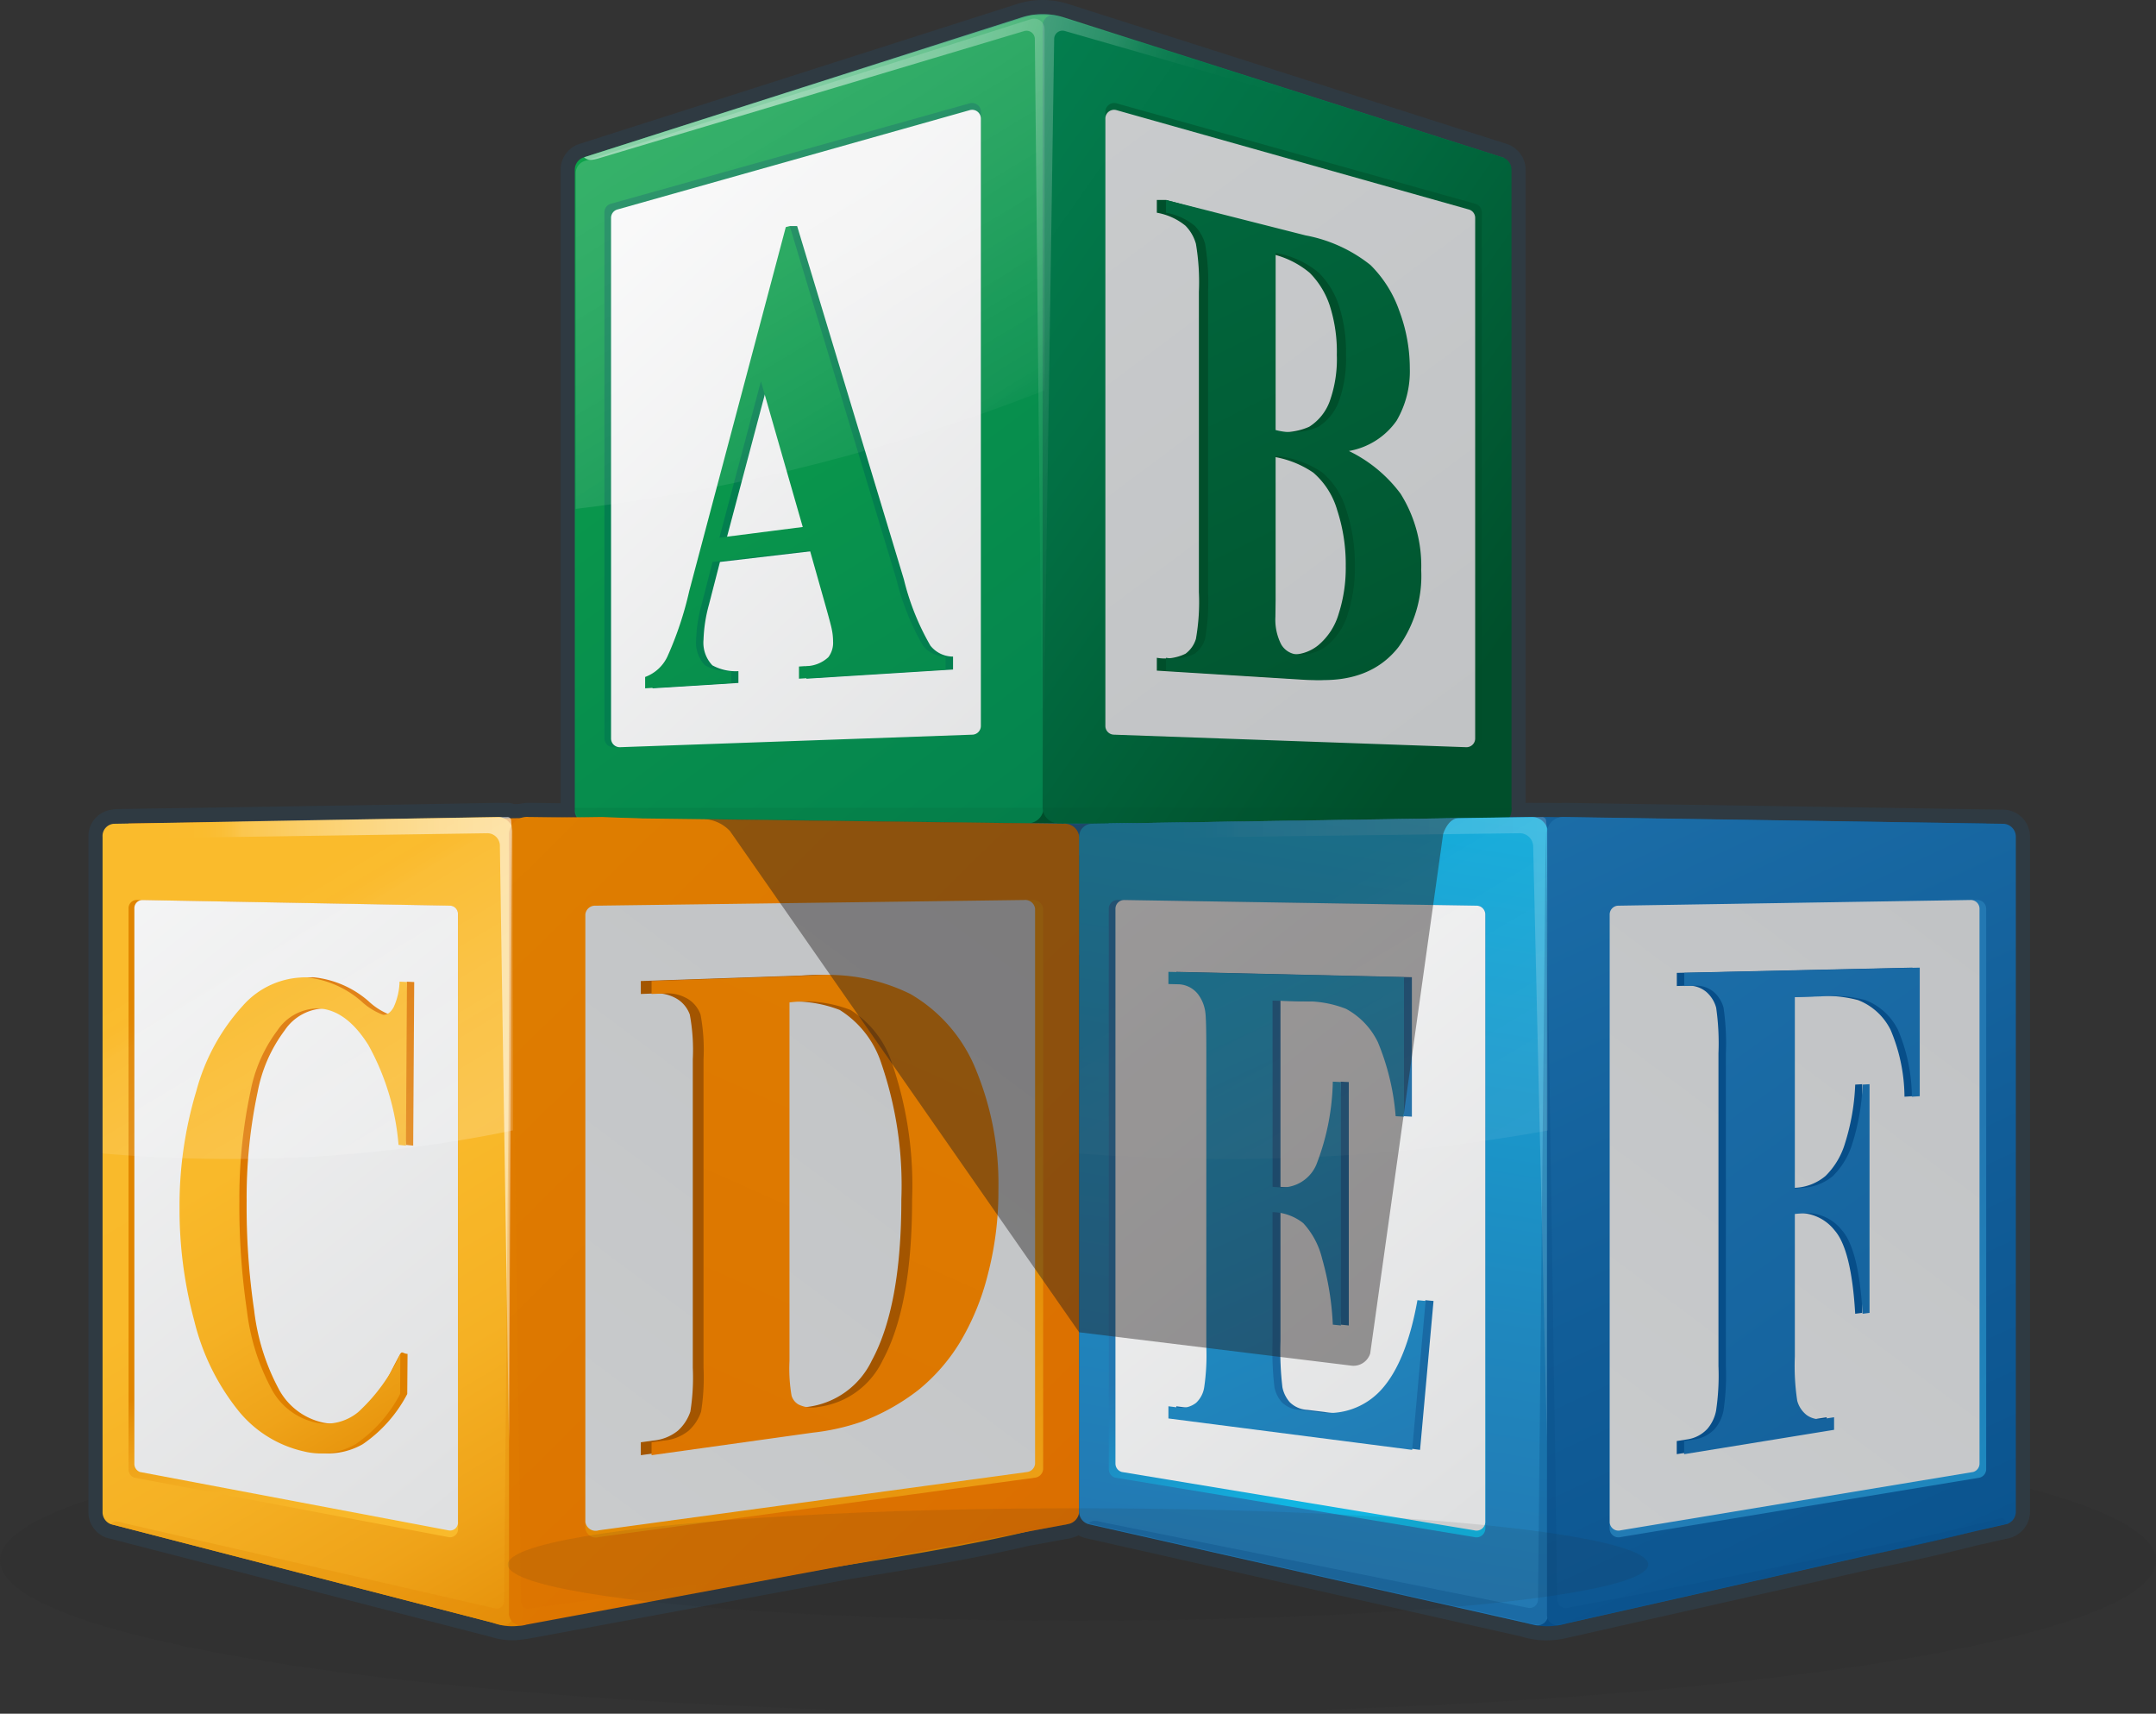
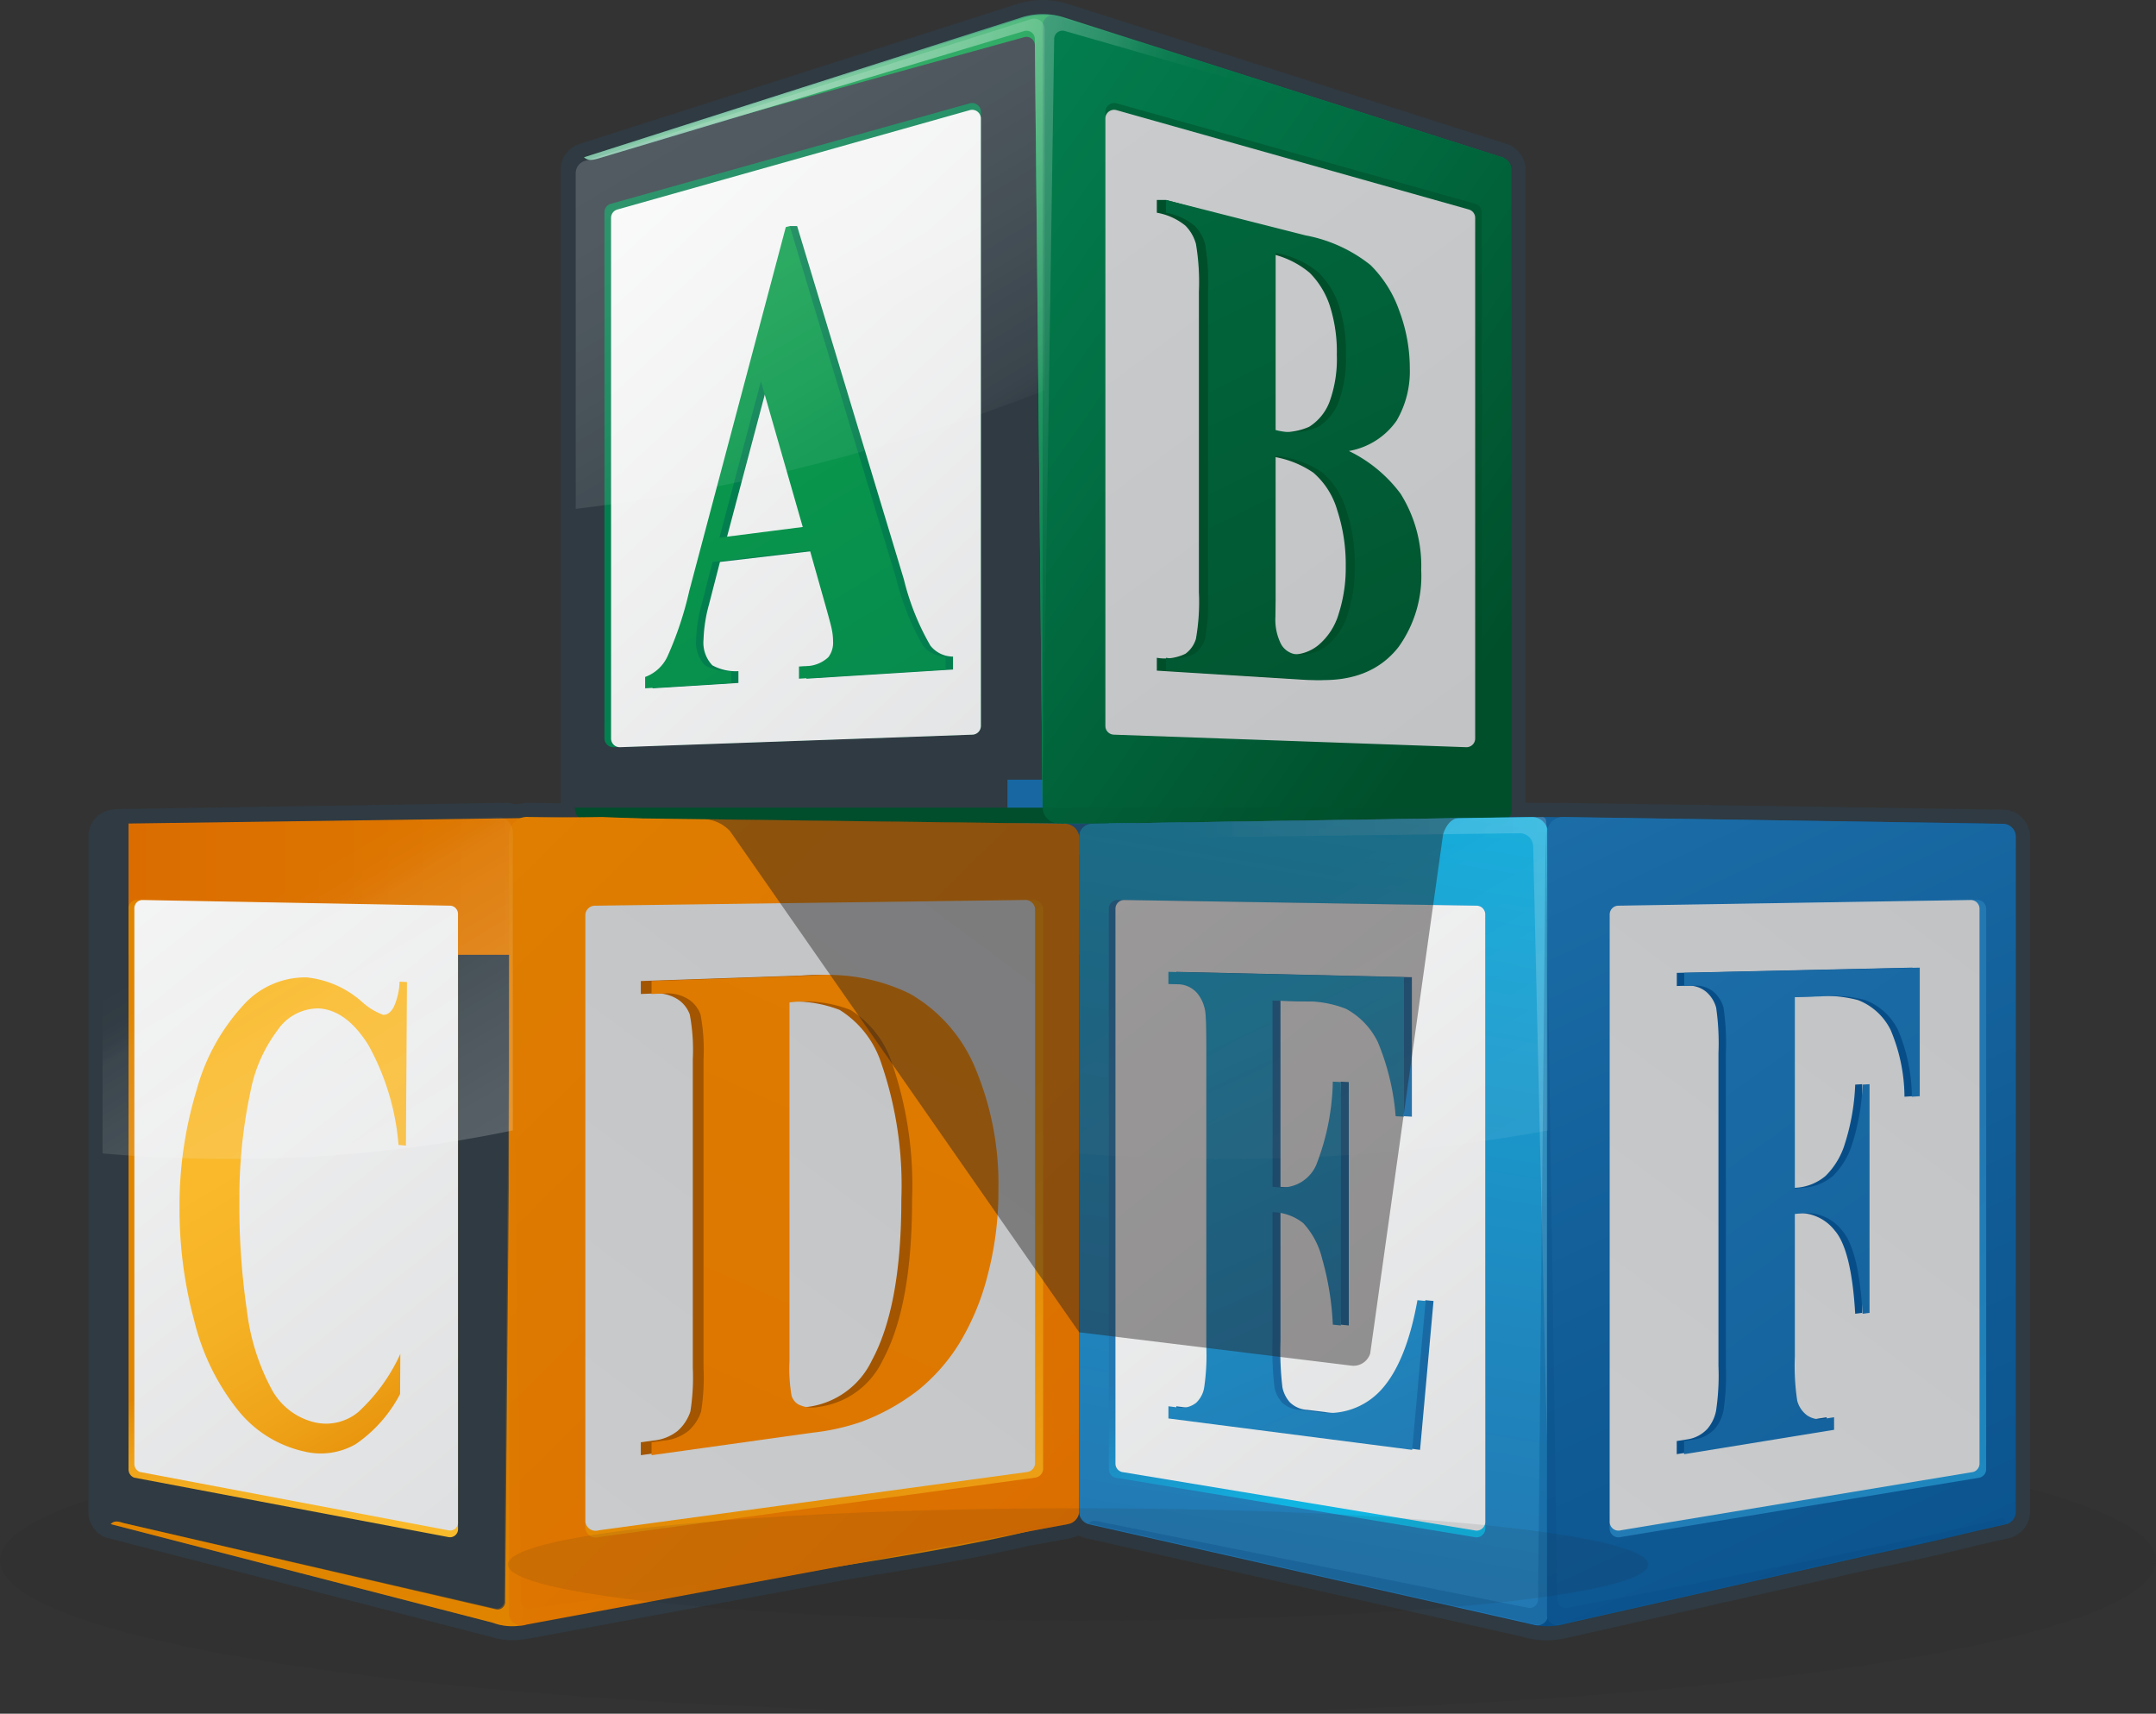
<svg xmlns="http://www.w3.org/2000/svg" xmlns:xlink="http://www.w3.org/1999/xlink" viewBox="0 0 151.941 120.742">
  <rect x="0" y="0" width="151.941" height="120.742" fill="#333333" stroke="none" />
  <defs>
    <style>.ae59ee13-8ad9-4d01-85bc-78f4c55c1575,.b5415359-9315-4f58-9c3f-5ae664b83f51{fill:#231f20;}.ae59ee13-8ad9-4d01-85bc-78f4c55c1575,.aff0e822-079c-4a1f-92c0-54b588c91413{opacity:0.1;}.ace2371e-6f47-437d-8ebf-65707de0d64a{fill:#2f3a42;}.f325ec03-452b-4a59-8950-0f9e725634c7{fill:#1867a2;}.aa511aa4-14cc-4d7f-b77a-e1fea2af2ad3,.aff0e822-079c-4a1f-92c0-54b588c91413,.eb167fe4-8424-4eea-b6f7-ffbce315a696{fill:#004f2b;}.b4311a1b-0fb3-4cde-bcd0-a49ca7a97baa{fill:url(#feb4bcd0-8b82-4a71-801b-cc270496bd6b);}.e483363d-297a-48aa-9cd7-98f967dd4a6e{fill:url(#fced29dd-5eae-4c9d-867f-ccde4462a26e);}.b5808c0a-e35b-43f6-ac36-74a5b5f4f0da{fill:url(#f189e72c-5933-4bad-8191-90ca0fdbdb60);}.e8a9b044-02a2-4eae-b54a-ba6546c6920f{fill:url(#b6577ec0-4654-4c4b-9144-c13f660565d8);}.f539ff51-5108-4184-84d1-80d7a0b68a59{fill:url(#adda34d4-f540-46b0-a130-8145ce08fd5a);}.bf8eee41-89bc-4d28-bb1c-0f5b162ed51d{fill:url(#b8a57aa5-64d7-459a-a1b5-48e4d8619721);}.a749ba27-2091-41de-b411-7d49145a47db{fill:url(#beca0d55-5b94-499b-99a6-f97b01a50c46);}.a4502fae-8186-4166-a047-e3752ebe53ad{fill:url(#a2eb107d-fb88-4267-8cbe-32f22cf3ac2c);}.aa511aa4-14cc-4d7f-b77a-e1fea2af2ad3{opacity:0.5;}.b2cafb36-fc14-4033-96d5-ada4ddc7e41b{fill:url(#b852cca7-0e40-4450-af89-23f0c7157472);}.eeedcb97-d211-47ea-8da2-59c856438529{opacity:0.51;fill:url(#af6265e7-a8f6-4f97-ab79-5df3e70601d8);}.ebd838cd-6fef-481f-adde-f5e0ee7855c5{opacity:0.17;fill:url(#e1f4335d-04ad-4c04-a947-97a042b863b2);}.ba72f4d4-1057-444a-8935-dd757ff33aad{fill:url(#a3890488-8d8c-4ff4-8d23-e07b99dd0e3c);}.aa9dfbf1-71b3-4f69-9575-60bb3fdb6968{fill:url(#bb819d99-6dc1-4fe9-95a1-f93c6c8e42fc);}.e30dd21f-6196-4b05-bd86-0d1af9dbe1ed{fill:url(#bad3ddc7-f14d-4942-a489-4c024ef0c1ea);}.bc500b97-668a-4a97-a077-b99958834ea2{fill:url(#b7e94461-4815-451c-8f85-85442a9ac429);}.e6238329-331b-40f8-b6ca-8d89853749cf{fill:url(#ba8720a1-4feb-4346-9bbb-98dd34509b95);}.a7ebe884-79af-4ea6-95f3-4444131eff1b{fill:url(#b094c0ec-d4b2-494f-afa9-e9562d75029b);}.b4c17c87-b68e-47e7-926f-5089bbd0e156{fill:url(#ebb791f7-f890-4819-8745-9298e948562a);}.a5d34b75-50d5-47ad-9363-58ed839048d7{fill:url(#aee45b5a-3f76-4e8e-8ffc-006b0b22f7ee);}.aceb8bea-103e-4953-97f1-05c02138c35f{fill:url(#a434aa9e-d0a9-4414-8c63-d5b3199e16dd);}.e89d1ca2-dddc-47fd-9100-8a60504f6dcd{opacity:0.57;fill:url(#be05ebd6-782f-4675-b9d1-5c0d1f42dacf);}.a2079806-7b7c-4b73-a87b-5ad4978329bd{opacity:0.26;fill:url(#b19c0b57-7f53-4caf-b810-5a575619d393);}.fb61be16-5feb-4d1e-854a-6e593c94aa4f{fill:url(#f08cdc2d-061e-42bd-868c-e76fcc623f38);}.afc88b1e-a578-4f28-b9ec-cc0d558bd09e{fill:url(#a7226ed0-1701-479b-a5c7-28f90b16f0d9);}.ae4aef81-d285-450e-b789-01a4d68c3fad{fill:#a35500;}.e0240122-102b-4e03-9794-ce3238cac822{fill:url(#fbe0a8c9-0254-4bbd-82dc-854da437b7f5);}.aa458500-622b-4f5c-b054-d714c8943788{opacity:0.2;fill:url(#e5fd2fef-af0b-4bf8-8a1d-c2925f29d2f3);}.b919f216-3560-4d80-a41d-54d2247e36dd{fill:url(#ef3096e5-c3c8-4b53-98de-a52430825889);}.b090ed3c-1895-4fba-a7cb-c9ffad7f54a0,.ff0dedf6-4688-41d9-8041-82773a02e222{fill:#074e89;}.bf3e7816-9da0-400e-a027-dad911f03477{fill:url(#a64bb48d-cdf8-4dfa-8e6c-39a1b04d87af);}.ffd553b2-c298-40f3-b83d-0a253015b661{fill:url(#a282e234-2288-45e7-9862-0acbdaf20e19);}.fe2c665c-37d8-453d-8903-08eed9dda9c9{fill:url(#a9084de8-5482-40d8-8ea0-94cd55943f33);}.b0a80dfd-f95b-4c5d-a22a-5a45b4f37786{fill:url(#af3042ee-c0a7-46dd-a70d-8b492950629f);}.aec42e40-f432-4014-a08d-4058b6a2b2b2{fill:url(#aa8aaced-2649-4f7b-828c-e588bd26a29a);}.eac04693-5aa7-4c53-9a24-e60ce831e29d{fill:url(#af472851-1db0-4068-96e6-6191d9759086);}.bc5a89a9-ef5b-43f1-b72f-a9dd065fab31{fill:#196aa4;}.b4c57c54-86ab-449e-a077-3579383546a2{fill:url(#e9145c52-235c-43ba-8bea-3c06eae571cf);}.b4556cf1-fc01-44c1-bab2-045b5b5b228b{opacity:0.18;fill:url(#fa9c27f3-f6db-46a5-ac25-68fe26b141c6);}.b090ed3c-1895-4fba-a7cb-c9ffad7f54a0{opacity:0.29;}.e6b26b6f-2f64-4430-a820-a15613d72d0e{opacity:0.07;fill:url(#f9746d42-f89b-494c-9732-17e7aba1551c);}.b94af04f-3321-47db-9f6c-62d7cecd743a{fill:url(#ae4b03d1-ca6d-448e-a42f-bb2b02296224);}.b5415359-9315-4f58-9c3f-5ae664b83f51{opacity:0.43;}</style>
    <linearGradient id="feb4bcd0-8b82-4a71-801b-cc270496bd6b" x1="73.559" y1="73.84" x2="73.559" y2="1.468" gradientUnits="userSpaceOnUse">
      <stop offset="0" stop-color="#0da34a" />
      <stop offset="0.52" stop-color="#078e4d" />
      <stop offset="1" stop-color="#037f4f" />
    </linearGradient>
    <linearGradient id="fced29dd-5eae-4c9d-867f-ccde4462a26e" x1="73.935" y1="-3.309" x2="73.935" y2="45.883" xlink:href="#feb4bcd0-8b82-4a71-801b-cc270496bd6b" />
    <linearGradient id="f189e72c-5933-4bad-8191-90ca0fdbdb60" x1="41.221" y1="8.451" x2="82.723" y2="63.651" xlink:href="#feb4bcd0-8b82-4a71-801b-cc270496bd6b" />
    <linearGradient id="b6577ec0-4654-4c4b-9144-c13f660565d8" x1="86.619" y1="73.313" x2="60.948" y2="37.121" xlink:href="#feb4bcd0-8b82-4a71-801b-cc270496bd6b" />
    <linearGradient id="adda34d4-f540-46b0-a130-8145ce08fd5a" x1="33.005" y1="5.308" x2="109.258" y2="87.469" gradientUnits="userSpaceOnUse">
      <stop offset="0" stop-color="#fff" />
      <stop offset="0.616" stop-color="#dfe0e1" />
      <stop offset="1" stop-color="#d0d2d3" />
    </linearGradient>
    <linearGradient id="b8a57aa5-64d7-459a-a1b5-48e4d8619721" x1="40.543" y1="15.135" x2="76.756" y2="73.819" gradientUnits="userSpaceOnUse">
      <stop offset="0" stop-color="#037f4f" />
      <stop offset="1" stop-color="#037f4f" />
    </linearGradient>
    <linearGradient id="beca0d55-5b94-499b-99a6-f97b01a50c46" x1="40.148" y1="15.338" x2="76.151" y2="73.682" xlink:href="#feb4bcd0-8b82-4a71-801b-cc270496bd6b" />
    <linearGradient id="a2eb107d-fb88-4267-8cbe-32f22cf3ac2c" x1="105.819" y1="45.601" x2="62.892" y2="15.413" gradientUnits="userSpaceOnUse">
      <stop offset="0" stop-color="#004f2b" />
      <stop offset="0.622" stop-color="#027044" />
      <stop offset="1" stop-color="#037f4f" />
    </linearGradient>
    <linearGradient id="b852cca7-0e40-4450-af89-23f0c7157472" x1="122.966" y1="76.218" x2="47.497" y2="-25.007" gradientUnits="userSpaceOnUse">
      <stop offset="0" stop-color="#bbbdbf" />
      <stop offset="0.249" stop-color="#c1c3c5" />
      <stop offset="1" stop-color="#d0d2d3" />
    </linearGradient>
    <linearGradient id="af6265e7-a8f6-4f97-ab79-5df3e70601d8" x1="92.766" y1="33.833" x2="49.562" y2="22.847" gradientUnits="userSpaceOnUse">
      <stop offset="0.108" stop-color="#fff" stop-opacity="0" />
      <stop offset="0.284" stop-color="#fff" stop-opacity="0.007" />
      <stop offset="0.348" stop-color="#fff" stop-opacity="0.034" />
      <stop offset="0.395" stop-color="#fff" stop-opacity="0.081" />
      <stop offset="0.432" stop-color="#fff" stop-opacity="0.147" />
      <stop offset="0.464" stop-color="#fff" stop-opacity="0.233" />
      <stop offset="0.477" stop-color="#fff" stop-opacity="0.279" />
      <stop offset="0.509" stop-color="#fff" stop-opacity="0.342" />
      <stop offset="0.637" stop-color="#fff" stop-opacity="0.575" />
      <stop offset="0.754" stop-color="#fff" stop-opacity="0.758" />
      <stop offset="0.858" stop-color="#fff" stop-opacity="0.89" />
      <stop offset="0.943" stop-color="#fff" stop-opacity="0.971" />
      <stop offset="1" stop-color="#fff" />
    </linearGradient>
    <linearGradient id="e1f4335d-04ad-4c04-a947-97a042b863b2" x1="72.291" y1="44.137" x2="49.766" y2="6.657" gradientUnits="userSpaceOnUse">
      <stop offset="0.108" stop-color="#fff" stop-opacity="0" />
      <stop offset="0.219" stop-color="#fff" stop-opacity="0.007" />
      <stop offset="0.259" stop-color="#fff" stop-opacity="0.034" />
      <stop offset="0.288" stop-color="#fff" stop-opacity="0.081" />
      <stop offset="0.312" stop-color="#fff" stop-opacity="0.147" />
      <stop offset="0.332" stop-color="#fff" stop-opacity="0.233" />
      <stop offset="0.34" stop-color="#fff" stop-opacity="0.279" />
      <stop offset="0.381" stop-color="#fff" stop-opacity="0.342" />
      <stop offset="0.542" stop-color="#fff" stop-opacity="0.575" />
      <stop offset="0.69" stop-color="#fff" stop-opacity="0.758" />
      <stop offset="0.821" stop-color="#fff" stop-opacity="0.89" />
      <stop offset="0.928" stop-color="#fff" stop-opacity="0.971" />
      <stop offset="1" stop-color="#fff" />
    </linearGradient>
    <linearGradient id="a3890488-8d8c-4ff4-8d23-e07b99dd0e3c" x1="103.288" y1="60.725" x2="52.883" y2="-41.746" xlink:href="#a2eb107d-fb88-4267-8cbe-32f22cf3ac2c" />
    <linearGradient id="bb819d99-6dc1-4fe9-95a1-f93c6c8e42fc" x1="9.059" y1="62.416" x2="76.053" y2="62.416" gradientUnits="userSpaceOnUse">
      <stop offset="0" stop-color="#db6d00" />
      <stop offset="0.328" stop-color="#dd7600" />
      <stop offset="1" stop-color="#e08500" />
    </linearGradient>
    <linearGradient id="bad3ddc7-f14d-4942-a489-4c024ef0c1ea" x1="41.479" y1="346.481" x2="41.479" y2="274.109" gradientTransform="matrix(1, 0, 0, -1, 0, 388.215)" xlink:href="#bb819d99-6dc1-4fe9-95a1-f93c6c8e42fc" />
    <linearGradient id="b7e94461-4815-451c-8f85-85442a9ac429" x1="10.405" y1="63.627" x2="41.935" y2="116.562" gradientUnits="userSpaceOnUse">
      <stop offset="0" stop-color="#fabb2c" />
      <stop offset="0.402" stop-color="#f9b92a" />
      <stop offset="0.618" stop-color="#f5b124" />
      <stop offset="0.789" stop-color="#efa319" />
      <stop offset="0.936" stop-color="#e59009" />
      <stop offset="1" stop-color="#e08500" />
    </linearGradient>
    <linearGradient id="ba8720a1-4feb-4346-9bbb-98dd34509b95" x1="29.131" y1="114.915" x2="23.61" y2="94.735" xlink:href="#b7e94461-4815-451c-8f85-85442a9ac429" />
    <linearGradient id="b094c0ec-d4b2-494f-afa9-e9562d75029b" x1="-9.439" y1="46.062" x2="64.834" y2="138.463" xlink:href="#adda34d4-f540-46b0-a130-8145ce08fd5a" />
    <linearGradient id="ebb791f7-f890-4819-8745-9298e948562a" x1="79.151" y1="109.864" x2="11.43" y2="41.141" xlink:href="#bb819d99-6dc1-4fe9-95a1-f93c6c8e42fc" />
    <linearGradient id="aee45b5a-3f76-4e8e-8ffc-006b0b22f7ee" x1="81.423" y1="112.107" x2="47.966" y2="75.582" gradientUnits="userSpaceOnUse">
      <stop offset="0" stop-color="#fabb2c" />
      <stop offset="0.038" stop-color="#f7b528" />
      <stop offset="0.22" stop-color="#eda016" />
      <stop offset="0.422" stop-color="#e6910a" />
      <stop offset="0.657" stop-color="#e18802" />
      <stop offset="1" stop-color="#e08500" />
    </linearGradient>
    <linearGradient id="a434aa9e-d0a9-4414-8c63-d5b3199e16dd" x1="91.627" y1="350.759" x2="11.841" y2="243.743" gradientTransform="matrix(1, 0, 0, -1, 0, 388.215)" xlink:href="#b852cca7-0e40-4450-af89-23f0c7157472" />
    <linearGradient id="be05ebd6-782f-4675-b9d1-5c0d1f42dacf" x1="7.232" y1="79.548" x2="36.078" y2="79.548" xlink:href="#e1f4335d-04ad-4c04-a947-97a042b863b2" />
    <linearGradient id="b19c0b57-7f53-4caf-b810-5a575619d393" x1="60.735" y1="87.315" x2="24.797" y2="86.162" xlink:href="#bb819d99-6dc1-4fe9-95a1-f93c6c8e42fc" />
    <linearGradient id="f08cdc2d-061e-42bd-868c-e76fcc623f38" x1="11.544" y1="65.176" x2="34.069" y2="102.234" xlink:href="#bb819d99-6dc1-4fe9-95a1-f93c6c8e42fc" />
    <linearGradient id="a7226ed0-1701-479b-a5c7-28f90b16f0d9" x1="11.033" y1="65.176" x2="33.558" y2="102.234" xlink:href="#b7e94461-4815-451c-8f85-85442a9ac429" />
    <linearGradient id="fbe0a8c9-0254-4bbd-82dc-854da437b7f5" x1="30.442" y1="141.409" x2="87.37" y2="13.036" xlink:href="#bb819d99-6dc1-4fe9-95a1-f93c6c8e42fc" />
    <linearGradient id="e5fd2fef-af0b-4bf8-8a1d-c2925f29d2f3" x1="14.535" y1="57.798" x2="31.141" y2="85.677" xlink:href="#e1f4335d-04ad-4c04-a947-97a042b863b2" />
    <linearGradient id="ef3096e5-c3c8-4b53-98de-a52430825889" x1="78.14" y1="62.416" x2="139.973" y2="62.416" gradientUnits="userSpaceOnUse">
      <stop offset="0" stop-color="#2379b3" />
      <stop offset="0.586" stop-color="#115d98" />
      <stop offset="1" stop-color="#074e89" />
    </linearGradient>
    <linearGradient id="a64bb48d-cdf8-4dfa-8e6c-39a1b04d87af" x1="98.815" y1="48.231" x2="88.568" y2="110.821" gradientUnits="userSpaceOnUse">
      <stop offset="0" stop-color="#11b5e2" />
      <stop offset="0.098" stop-color="#13aedc" />
      <stop offset="0.691" stop-color="#1f87be" />
      <stop offset="1" stop-color="#2378b2" />
    </linearGradient>
    <linearGradient id="a282e234-2288-45e7-9862-0acbdaf20e19" x1="98.44" y1="103.068" x2="94.24" y2="91.667" gradientUnits="userSpaceOnUse">
      <stop offset="0" stop-color="#11b5e2" />
      <stop offset="0.325" stop-color="#189ccf" />
      <stop offset="0.749" stop-color="#2082ba" />
      <stop offset="1" stop-color="#2378b2" />
    </linearGradient>
    <linearGradient id="a9084de8-5482-40d8-8ea0-94cd55943f33" x1="60.04" y1="44.457" x2="137.382" y2="140.676" xlink:href="#adda34d4-f540-46b0-a130-8145ce08fd5a" />
    <linearGradient id="af3042ee-c0a7-46dd-a70d-8b492950629f" x1="100.9" y1="33.385" x2="143.55" y2="125.055" xlink:href="#ef3096e5-c3c8-4b53-98de-a52430825889" />
    <linearGradient id="aa8aaced-2649-4f7b-828c-e588bd26a29a" x1="164.806" y1="126.035" x2="129.218" y2="88.509" xlink:href="#a282e234-2288-45e7-9862-0acbdaf20e19" />
    <linearGradient id="af472851-1db0-4068-96e6-6191d9759086" x1="158.834" y1="347.85" x2="83.934" y2="247.387" gradientTransform="matrix(1, 0, 0, -1, 0, 388.215)" xlink:href="#b852cca7-0e40-4450-af89-23f0c7157472" />
    <linearGradient id="e9145c52-235c-43ba-8bea-3c06eae571cf" x1="78.857" y1="58.46" x2="100.685" y2="106.481" xlink:href="#a64bb48d-cdf8-4dfa-8e6c-39a1b04d87af" />
    <linearGradient id="fa9c27f3-f6db-46a5-ac25-68fe26b141c6" x1="76.053" y1="79.571" x2="109.019" y2="79.571" xlink:href="#e1f4335d-04ad-4c04-a947-97a042b863b2" />
    <linearGradient id="f9746d42-f89b-494c-9732-17e7aba1551c" x1="84.991" y1="57.098" x2="102.643" y2="86.735" xlink:href="#e1f4335d-04ad-4c04-a947-97a042b863b2" />
    <linearGradient id="ae4b03d1-ca6d-448e-a42f-bb2b02296224" x1="92.819" y1="37.843" x2="183.474" y2="163.763" xlink:href="#ef3096e5-c3c8-4b53-98de-a52430825889" />
  </defs>
  <title>Asset 4</title>
  <g id="fd8042b1-b8d6-4a85-b3e0-8931156b9f72" data-name="Layer 2">
    <g id="ec342bcf-17bf-43cd-b6a6-6880db5bcb2d" data-name="Layer 1">
      <ellipse class="ae59ee13-8ad9-4d01-85bc-78f4c55c1575" cx="75.971" cy="109.952" rx="75.971" ry="10.791" />
      <path class="ace2371e-6f47-437d-8ebf-65707de0d64a" d="M108.987,115.074a5.327,5.327,0,0,1-1.631-.254l-30.78-6.949a1.531,1.531,0,0,1-.55-.307,1.685,1.685,0,0,1-.618.3s-.121.029-.146.033l-2.971.547c-2.742.656-6.945,1.436-12.469,2.312l-22.7,4.211a1.409,1.409,0,0,1-.158.016c-.06.008-.146.026-.233.039a4.234,4.234,0,0,1-.63.047,4.379,4.379,0,0,1-1.012-.12c-.054-.01-.122-.03-.19-.05l-.1-.029a1.8,1.8,0,0,1-.213-.059L7.662,107.867a1.41,1.41,0,0,1-.93-1.351V58.954a1.366,1.366,0,0,1,1.22-1.407.83.83,0,0,1,.249-.042l19.647-.311,7.3-.129a.647.647,0,0,1,.11.012l.512-.009a.725.725,0,0,1,.343.084l.569-.008a2.145,2.145,0,0,1,.572-.079l2.757.033V11.958a1.405,1.405,0,0,1,.982-1.343L71.814.762a5.45,5.45,0,0,1,3.339,0l27.091,8.649,3.792,1.2a.7.7,0,0,1,.122.055.517.517,0,0,1,.131.065,1.4,1.4,0,0,1,.729,1.223V57.08l.938-.015a.7.7,0,0,1,.113.012l.864-.012,1.092.016a.777.777,0,0,1,.129-.016l31,.48a1.409,1.409,0,0,1,1.4,1.409v47.562a1.4,1.4,0,0,1-.751,1.234.464.464,0,0,1-.184.085l-2.573.6c-1.875.485-4.345,1.042-7.325,1.652l-21.6,4.873a5.645,5.645,0,0,1-1.14.118Z" />
      <path class="ace2371e-6f47-437d-8ebf-65707de0d64a" d="M73.482,1A4.983,4.983,0,0,1,75,1.238l27.092,8.649,3.792,1.2c.013,0,.022.013.035.018l.056.018,0,.008a.9.9,0,0,1,.548.823v45.15a.88.88,0,0,1-.158.482l1.6-.025a.639.639,0,0,1,.063.013l.654-.009h0l.262,0,1.132.017c.029,0,.053-.017.083-.017l29.807.461h.012l1.179.018a.909.909,0,0,1,.909.909v47.562a.9.9,0,0,1-.549.824l0,.007-.037.009c-.019.007-.034.021-.053.027l-2.484.56c-2.04.527-4.585,1.091-7.315,1.65l-21.611,4.875a5.108,5.108,0,0,1-1.03.106,4.817,4.817,0,0,1-1.478-.23l-30.822-6.961a.909.909,0,0,1-.634-.867V93.873h0v12.643a.948.948,0,0,1-.771.867l-.112.021v.005l-2.97.546c-3.087.738-7.643,1.546-12.457,2.31l-22.713,4.214a.311.311,0,0,1-.067.007h-.043l-.039,0c-.076.016-.151.032-.227.044h-.006a3.6,3.6,0,0,1-.548.041,3.905,3.905,0,0,1-.9-.106c-.09-.018-.172-.048-.26-.071-.062-.019-.126-.028-.188-.051L7.787,107.383a.905.905,0,0,1-.555-.867V58.954a.858.858,0,0,1,.8-.909h0a.782.782,0,0,1,.172-.04l19.655-.311,7.294-.129a.49.49,0,0,1,.055.013l.572-.009h0a.231.231,0,0,1,.172.086l.806-.011a1.629,1.629,0,0,1,.495-.078l2.7.034.72-.01a.877.877,0,0,1-.158-.481V11.958a.911.911,0,0,1,.634-.867L71.967,1.238A4.924,4.924,0,0,1,73.482,1m0-1V0a5.924,5.924,0,0,0-1.821.286L40.84,10.139a1.9,1.9,0,0,0-1.33,1.819V56.594l-2.244-.029h0a2.67,2.67,0,0,0-.652.08l-.4.006a1.193,1.193,0,0,0-.435-.083l-.478.008a.994.994,0,0,0-.152-.011l-7.312.129-19.653.311h0a1.233,1.233,0,0,0-.327.048,1.872,1.872,0,0,0-1.625,1.9v47.562a1.9,1.9,0,0,0,1.214,1.807c.03.011.06.02.091.028L34.473,115.3c.053.017.107.031.16.043l.061.016.065.019c.081.024.163.047.249.064a4.8,4.8,0,0,0,1.093.126,4.632,4.632,0,0,0,.677-.049l.028,0c.065-.01.129-.022.194-.035a1.229,1.229,0,0,0,.231-.026l22.7-4.21c5.493-.871,9.7-1.651,12.48-2.314l2.945-.542a.842.842,0,0,0,.1-.024l.01,0c.023,0,.047-.01.07-.016a2.318,2.318,0,0,0,.472-.18,2.005,2.005,0,0,0,.378.166.83.83,0,0,0,.082.022l30.782,6.952a5.813,5.813,0,0,0,1.739.264,6.174,6.174,0,0,0,1.231-.126l21.63-4.879c2.968-.608,5.446-1.167,7.345-1.658l2.454-.553a.762.762,0,0,0,.082-.022,1.407,1.407,0,0,0,.181-.076l.048-.024a1.907,1.907,0,0,0,1.1-1.72V58.954a1.911,1.911,0,0,0-1.909-1.909l-1.163-.018-29.82-.462h-.01a1.267,1.267,0,0,0-.176.015l-1.029-.015-.293,0-.546.007a1.04,1.04,0,0,0-.156-.011l-.441.007V11.958a1.9,1.9,0,0,0-.971-1.651.983.983,0,0,0-.259-.13c-.035-.015-.07-.029-.1-.039l-3.791-1.2L75.3.286A5.921,5.921,0,0,0,73.482,0Z" />
      <rect class="f325ec03-452b-4a59-8950-0f9e725634c7" x="70.998" y="54.934" width="9.486" height="5.331" />
      <path class="eb167fe4-8424-4eea-b6f7-ffbce315a696" d="M40.51,56.906h66.008a0,0,0,0,1,0,0v0a1.107,1.107,0,0,1-1.107,1.107H41.617a1.107,1.107,0,0,1-1.107-1.107v0a0,0,0,0,1,0,0Z" />
      <path class="b4311a1b-0fb3-4cde-bcd0-a49ca7a97baa" d="M41.144,11.087,71.967,1.234a4.948,4.948,0,0,1,3.033,0l30.975,9.889s-.048.122-.321.036C98.041,8.777,75.038,2.182,75.038,2.182a.588.588,0,0,0-.747.556l-.814,54.281L72.929,2.747a.587.587,0,0,0-.744-.56l-30,8.972c-.527.15-.75.15-1.021-.069Z" />
      <path class="e483363d-297a-48aa-9cd7-98f967dd4a6e" d="M41.985,10.961,72.035,1.3a4.948,4.948,0,0,1,3.033,0l30.816,9.925L75.038,2.552a.588.588,0,0,0-.747.556l-.814,53.911-.548-53.84a.587.587,0,0,0-.744-.56Z" />
-       <path class="b5808c0a-e35b-43f6-ac36-74a5b5f4f0da" d="M72.417,58.013h-31a.909.909,0,0,1-.909-.909V11.954a.911.911,0,0,1,.634-.867L72.6,1.1a.731.731,0,0,1,.952.7V56.878A1.135,1.135,0,0,1,72.417,58.013Z" />
      <path class="e8a9b044-02a2-4eae-b54a-ba6546c6920f" d="M68.526,51.752l-25.28.893a.624.624,0,0,1-.649-.621V14.957a.621.621,0,0,1,.457-.6L68.333,7.283a.625.625,0,0,1,.8.6v43.25A.623.623,0,0,1,68.526,51.752Z" />
      <path class="f539ff51-5108-4184-84d1-80d7a0b68a59" d="M68.536,51.762,43.7,52.645a.614.614,0,0,1-.637-.614V15.352a.614.614,0,0,1,.448-.592l24.832-7a.615.615,0,0,1,.782.592v42.8A.615.615,0,0,1,68.536,51.762Z" />
      <path class="bf8eee41-89bc-4d28-bb1c-0f5b162ed51d" d="M57.6,38.787l-6.862.806-.779,3.02a10.439,10.439,0,0,0-.379,2.45,2.315,2.315,0,0,0,.624,1.815,3.452,3.452,0,0,0,1.835.409v.832l-6.053.378v-.8a2.8,2.8,0,0,0,1.565-1.428,24.383,24.383,0,0,0,1.543-4.63l6.563-25.71h.52L63.7,40.823a17.641,17.641,0,0,0,1.87,4.668,2.045,2.045,0,0,0,1.594.77v.912l-10.334.646v-.857l.4-.027a2.371,2.371,0,0,0,1.669-.629,1.673,1.673,0,0,0,.335-1.106,4.219,4.219,0,0,0-.091-.862q-.032-.209-.456-1.719Zm-.507-1.657L54.146,26.867,51.22,37.881Z" />
      <path class="a749ba27-2091-41de-b411-7d49145a47db" d="M57.08,38.787l-6.863.806-.778,3.02a10.4,10.4,0,0,0-.38,2.45,2.316,2.316,0,0,0,.625,1.815,3.445,3.445,0,0,0,1.834.409v.832l-6.053.378v-.8a2.8,2.8,0,0,0,1.565-1.428,24.289,24.289,0,0,0,1.544-4.63L55.378,16l.279-.072,7.518,24.894a17.666,17.666,0,0,0,1.871,4.668,2.042,2.042,0,0,0,1.593.77v.912l-10.333.646v-.857l.4-.027a2.375,2.375,0,0,0,1.669-.629,1.673,1.673,0,0,0,.335-1.106,4.221,4.221,0,0,0-.092-.862q-.03-.209-.455-1.719Zm-.507-1.657L53.625,26.867,50.7,37.881Z" />
      <path class="a4502fae-8186-4166-a047-e3752ebe53ad" d="M74.611,58.013h31a.909.909,0,0,0,.909-.909V11.954a.909.909,0,0,0-.634-.867L74.429,1.1a.73.73,0,0,0-.952.7V56.878A1.135,1.135,0,0,0,74.611,58.013Z" />
      <path class="aa511aa4-14cc-4d7f-b77a-e1fea2af2ad3" d="M78.5,51.752l25.279.893a.624.624,0,0,0,.649-.621V14.957a.622.622,0,0,0-.456-.6L78.695,7.283a.625.625,0,0,0-.8.6v43.25A.623.623,0,0,0,78.5,51.752Z" />
      <path class="b2cafb36-fc14-4033-96d5-ada4ddc7e41b" d="M78.492,51.762l24.833.883a.614.614,0,0,0,.636-.614V15.352a.614.614,0,0,0-.448-.592l-24.832-7a.615.615,0,0,0-.782.592v42.8A.615.615,0,0,0,78.492,51.762Z" />
      <path class="eeedcb97-d211-47ea-8da2-59c856438529" d="M41.144,11.087,71.967,1.234a4.948,4.948,0,0,1,3.033,0l30.975,9.889s-.048.122-.321.036C98.041,8.777,75.038,2.182,75.038,2.182a.588.588,0,0,0-.747.556l-.814,54.281L72.929,2.747a.587.587,0,0,0-.744-.56l-30,8.972c-.527.15-.75.15-1.021-.069Z" />
      <path class="ebd838cd-6fef-481f-adde-f5e0ee7855c5" d="M61.166,31.7c4.348-1.237,8.51-2.65,12.448-4.192V2.047a.731.731,0,0,0-.952-.7L41.207,11.339a.908.908,0,0,0-.635.866v23.65A131.508,131.508,0,0,0,61.166,31.7Z" />
      <path class="eb167fe4-8424-4eea-b6f7-ffbce315a696" d="M94.415,31.775a9.925,9.925,0,0,1,3.64,3.007,9.564,9.564,0,0,1,1.457,5.388,8.585,8.585,0,0,1-1.6,5.419c-1.336,1.7-3.317,2.473-5.994,2.306L81.526,47.25v-.905a3.293,3.293,0,0,0,2.022-.287,2.019,2.019,0,0,0,.733-1.044,14.923,14.923,0,0,0,.209-3.3V20.559a16.2,16.2,0,0,0-.209-3.38A2.944,2.944,0,0,0,83.54,15.9a4.372,4.372,0,0,0-2.014-.912v-.9h.646l9.19,2.495a10.376,10.376,0,0,1,4.578,2.091,8.477,8.477,0,0,1,2.036,3.25,11.571,11.571,0,0,1,.733,4.034,6.9,6.9,0,0,1-.93,3.677A5.185,5.185,0,0,1,94.415,31.775Zm-5.164.346V42.286l-.014,1.166a3.828,3.828,0,0,0,.4,1.936,1.42,1.42,0,0,0,1.18.726,2.952,2.952,0,0,0,2.092-.659,4.542,4.542,0,0,0,1.436-2.221,10.539,10.539,0,0,0,.494-3.352,12.225,12.225,0,0,0-.6-3.933A5.494,5.494,0,0,0,92.552,33.3,6.964,6.964,0,0,0,89.251,32.121Zm0-1.823a4.559,4.559,0,0,0,3.012-.229,3.57,3.57,0,0,0,1.448-1.8,8.822,8.822,0,0,0,.5-3.263,10.619,10.619,0,0,0-.491-3.454,5.891,5.891,0,0,0-1.42-2.329,6.4,6.4,0,0,0-3.047-1.4Z" />
      <path class="ba72f4d4-1057-444a-8935-dd757ff33aad" d="M95.061,31.775a9.925,9.925,0,0,1,3.64,3.007,9.564,9.564,0,0,1,1.457,5.388,8.585,8.585,0,0,1-1.6,5.419c-1.335,1.7-3.317,2.473-5.994,2.306L82.172,47.25v-.905a3.29,3.29,0,0,0,2.022-.287,2.019,2.019,0,0,0,.733-1.044,14.9,14.9,0,0,0,.21-3.3V20.559a16.171,16.171,0,0,0-.21-3.38,2.944,2.944,0,0,0-.741-1.277,4.372,4.372,0,0,0-2.014-.912v-.9l9.836,2.495a10.376,10.376,0,0,1,4.578,2.091,8.478,8.478,0,0,1,2.037,3.25,11.57,11.57,0,0,1,.732,4.034,6.9,6.9,0,0,1-.93,3.677A5.185,5.185,0,0,1,95.061,31.775Zm-5.164.346V42.286l-.014,1.166a3.828,3.828,0,0,0,.4,1.936,1.42,1.42,0,0,0,1.18.726,2.95,2.95,0,0,0,2.092-.659,4.543,4.543,0,0,0,1.437-2.221,10.568,10.568,0,0,0,.493-3.352,12.225,12.225,0,0,0-.6-3.933A5.5,5.5,0,0,0,93.2,33.3,6.959,6.959,0,0,0,89.9,32.121Zm0-1.823a4.558,4.558,0,0,0,3.012-.229,3.57,3.57,0,0,0,1.448-1.8,8.822,8.822,0,0,0,.5-3.263,10.592,10.592,0,0,0-.491-3.454,5.89,5.89,0,0,0-1.419-2.329,6.412,6.412,0,0,0-3.048-1.4Z" />
      <path class="aff0e822-079c-4a1f-92c0-54b588c91413" d="M40.51,56.906h66.008a0,0,0,0,1,0,0v0a1.107,1.107,0,0,1-1.107,1.107H41.617a1.107,1.107,0,0,1-1.107-1.107v0a0,0,0,0,1,0,0Z" />
      <polygon class="aa9dfbf1-71b3-4f69-9575-60bb3fdb6968" points="76.053 67.272 9.059 67.272 9.059 58.023 42.428 57.561 76.053 58.95 76.053 67.272" />
      <path class="e30dd21f-6196-4b05-bd86-0d1af9dbe1ed" d="M7.787,107.379l26.969,6.961a3.819,3.819,0,0,0,2.655,0l37.76-7.107s-.041-.122-.281-.037c-6.66,2.382-37.446,6.2-37.446,6.2a.53.53,0,0,1-.653-.557l-.713-54.28L35.6,112.827a.532.532,0,0,1-.651.56L8.7,107.307c-.462-.15-.656-.15-.893.069Z" />
-       <path class="bc500b97-668a-4a97-a077-b99958834ea2" d="M35.15,57.561l-27.122.48a.858.858,0,0,0-.8.909v47.562a.905.905,0,0,0,.555.867l27.523,7.1a.66.66,0,0,0,.833-.7V58.7A1.071,1.071,0,0,0,35.15,57.561Z" />
      <path class="e6238329-331b-40f8-b6ca-8d89853749cf" d="M31.746,63.821l-22.12-.413a.585.585,0,0,0-.567.621V103.51a.616.616,0,0,0,.4.6l22.119,4.183a.566.566,0,0,0,.7-.6V64.442A.592.592,0,0,0,31.746,63.821Z" />
      <path class="a7ebe884-79af-4ea6-95f3-4444131eff1b" d="M31.755,63.812l-21.729-.4a.578.578,0,0,0-.557.615v39.092a.609.609,0,0,0,.392.592l21.729,4.109a.557.557,0,0,0,.684-.592v-42.8A.584.584,0,0,0,31.755,63.812Z" />
      <path class="b4c17c87-b68e-47e7-926f-5089bbd0e156" d="M37.253,57.561l37.694.48a1.022,1.022,0,0,1,1.106.909v47.562a.948.948,0,0,1-.771.867l-38.251,7.1a.874.874,0,0,1-1.158-.7V58.7A1.276,1.276,0,0,1,37.253,57.561Z" />
      <path class="a5d34b75-50d5-47ad-9363-58ed839048d7" d="M41.985,63.821l30.741-.413a.708.708,0,0,1,.788.621V103.51a.655.655,0,0,1-.555.6l-30.741,4.183a.743.743,0,0,1-.967-.6V64.442A.7.7,0,0,1,41.985,63.821Z" />
      <path class="aceb8bea-103e-4953-97f1-05c02138c35f" d="M41.972,63.812l30.2-.4a.7.7,0,0,1,.774.615v39.092a.646.646,0,0,1-.544.592l-30.2,4.109a.73.73,0,0,1-.95-.592v-42.8A.685.685,0,0,1,41.972,63.812Z" />
-       <path class="e89d1ca2-dddc-47fd-9100-8a60504f6dcd" d="M36.078,58.555l-.052-.732a.26.26,0,0,0-.249-.258L8.2,58a1.045,1.045,0,0,0-.969,1.107l27.157-.4a.889.889,0,0,1,.84.926l.644,41.9Z" />
      <path class="a2079806-7b7c-4b73-a87b-5ad4978329bd" d="M34.5,114.265a4.363,4.363,0,0,0,2.841.1l37.831-6.959s-.119-.435-.361-.361c-6.846,2.077-37.438,6.28-37.438,6.28a.532.532,0,0,1-.654-.557l-.713-54.281-.479,54.272a.531.531,0,0,1-.651.561L8.7,107.307c-.462-.15-.656-.15-.893.069Z" />
-       <path class="fb61be16-5feb-4d1e-854a-6e593c94aa4f" d="M29.191,69.191l-.072,11.527-.521-.053a17.375,17.375,0,0,0-2.127-7.039c-1.035-1.648-2.2-2.5-3.492-2.577a3.471,3.471,0,0,0-2.918,1.55,10.423,10.423,0,0,0-1.9,4.319,35.765,35.765,0,0,0-.779,7.693,49.947,49.947,0,0,0,.529,7.71A15.519,15.519,0,0,0,19.63,97.84a4.661,4.661,0,0,0,3.132,2.39,3.563,3.563,0,0,0,2.991-.741c.817-.632,1.539-2.451,2.456-4.1.122-.218.235,0,.512,0L28.7,98.218a9.733,9.733,0,0,1-3.131,3.532,4.948,4.948,0,0,1-3.658.508A8.25,8.25,0,0,1,17.236,99.3,16.222,16.222,0,0,1,14.2,93.058a30.124,30.124,0,0,1-1.039-7.986,27.949,27.949,0,0,1,1.186-8.215A14.39,14.39,0,0,1,17.6,70.88a5.871,5.871,0,0,1,4.514-2.022,6.953,6.953,0,0,1,3.86,1.684,4.6,4.6,0,0,0,1.532.961q.425.025.74-.532a4.606,4.606,0,0,0,.419-1.805Z" />
      <path class="afc88b1e-a578-4f28-b9ec-cc0d558bd09e" d="M28.68,69.191l-.072,11.527-.522-.053a17.375,17.375,0,0,0-2.127-7.039c-1.034-1.648-2.2-2.5-3.492-2.577A3.469,3.469,0,0,0,19.55,72.6a10.41,10.41,0,0,0-1.9,4.319,35.639,35.639,0,0,0-.779,7.693,50.078,50.078,0,0,0,.528,7.71,15.539,15.539,0,0,0,1.723,5.519,4.663,4.663,0,0,0,3.132,2.39,3.562,3.562,0,0,0,2.991-.741,12.665,12.665,0,0,0,2.968-4.1l-.017,2.829a9.733,9.733,0,0,1-3.131,3.532,4.945,4.945,0,0,1-3.657.508A8.247,8.247,0,0,1,16.725,99.3a16.208,16.208,0,0,1-3.033-6.237,30.083,30.083,0,0,1-1.039-7.986,27.916,27.916,0,0,1,1.185-8.215,14.4,14.4,0,0,1,3.253-5.977,5.871,5.871,0,0,1,4.514-2.022,6.956,6.956,0,0,1,3.861,1.684A4.583,4.583,0,0,0,27,71.5q.423.025.74-.532a4.609,4.609,0,0,0,.418-1.805Z" />
      <path class="ae4aef81-d285-450e-b789-01a4d68c3fad" d="M45.161,102.528v-.911l.87-.12a3.222,3.222,0,0,0,1.736-.69,3.144,3.144,0,0,0,.885-1.351,15.29,15.29,0,0,0,.171-3.09V74.645a13.689,13.689,0,0,0-.209-3.157,2.154,2.154,0,0,0-.847-1.076A2.776,2.776,0,0,0,46.031,70l-.87.032v-.911l11.35-.388a13.1,13.1,0,0,1,6.889,1.3,10.849,10.849,0,0,1,4.652,5.415,21.069,21.069,0,0,1,1.552,8.34,23.172,23.172,0,0,1-.762,6.071,17.532,17.532,0,0,1-1.987,4.78,13.12,13.12,0,0,1-2.862,3.273,15.269,15.269,0,0,1-4.059,2.268,15.876,15.876,0,0,1-3.423.761Zm9.719-31.9V95.889a11.187,11.187,0,0,0,.146,2.44,1.066,1.066,0,0,0,.491.627,2.191,2.191,0,0,0,1.408.168,5.82,5.82,0,0,0,4.516-3.27q2.085-3.843,2.08-11.352a26.433,26.433,0,0,0-1.418-9.6,6.967,6.967,0,0,0-2.929-3.746A8.9,8.9,0,0,0,54.88,70.627Z" />
      <path class="e0240122-102b-4e03-9794-ce3238cac822" d="M45.918,102.528v-.911l.871-.12a3.222,3.222,0,0,0,1.736-.69,3.153,3.153,0,0,0,.885-1.351,15.325,15.325,0,0,0,.17-3.09V74.645a13.713,13.713,0,0,0-.208-3.157,2.154,2.154,0,0,0-.847-1.076A2.776,2.776,0,0,0,46.789,70l-.871.032v-.911l11.351-.388a13.1,13.1,0,0,1,6.889,1.3,10.853,10.853,0,0,1,4.652,5.415,21.069,21.069,0,0,1,1.552,8.34,23.214,23.214,0,0,1-.762,6.071,17.563,17.563,0,0,1-1.987,4.78,13.123,13.123,0,0,1-2.863,3.273,15.237,15.237,0,0,1-4.059,2.268,15.849,15.849,0,0,1-3.422.761Zm9.72-31.9V95.889a11.187,11.187,0,0,0,.146,2.44,1.068,1.068,0,0,0,.49.627,2.194,2.194,0,0,0,1.409.168,5.82,5.82,0,0,0,4.516-3.27q2.085-3.843,2.079-11.352a26.412,26.412,0,0,0-1.418-9.6,6.958,6.958,0,0,0-2.929-3.746A8.894,8.894,0,0,0,55.638,70.627Z" />
      <path class="aa458500-622b-4f5c-b054-d714c8943788" d="M35.15,57.561l-27.122.48a.858.858,0,0,0-.8.909V81.267c2.9.251,5.876.389,8.927.389a97.324,97.324,0,0,0,19.984-2.009V58.7A1.071,1.071,0,0,0,35.15,57.561Z" />
      <polygon class="b919f216-3560-4d80-a41d-54d2247e36dd" points="139.973 67.272 78.14 67.272 78.14 58.023 108.939 57.561 139.973 58.023 139.973 67.272" />
      <path class="ff0dedf6-4688-41d9-8041-82773a02e222" d="M76.687,107.379l30.822,6.961a4.948,4.948,0,0,0,3.033,0l30.975-7s-.047-.122-.321-.036c-7.612,2.382-30.615,6.085-30.615,6.085a.587.587,0,0,1-.747-.557l-.815-54.28-.547,54.272a.588.588,0,0,1-.744.56l-30-6.08c-.528-.15-.75-.15-1.021.069Z" />
      <path class="bf3e7816-9da0-400e-a027-dad911f03477" d="M107.959,57.561l-31,.48a.909.909,0,0,0-.909.909v47.562a.909.909,0,0,0,.634.867l31.455,7.1a.732.732,0,0,0,.952-.7V58.7A1.135,1.135,0,0,0,107.959,57.561Z" />
      <path class="ffd553b2-c298-40f3-b83d-0a253015b661" d="M104.068,63.821l-25.28-.413a.624.624,0,0,0-.648.621V103.51a.622.622,0,0,0,.456.6l25.28,4.183a.625.625,0,0,0,.8-.6V64.442A.624.624,0,0,0,104.068,63.821Z" />
      <path class="fe2c665c-37d8-453d-8903-08eed9dda9c9" d="M104.079,63.812l-24.833-.4a.616.616,0,0,0-.637.615v39.092a.616.616,0,0,0,.448.592l24.833,4.109a.615.615,0,0,0,.782-.592v-42.8A.615.615,0,0,0,104.079,63.812Z" />
      <path class="b0a80dfd-f95b-4c5d-a22a-5a45b4f37786" d="M110.154,57.561l31,.48a.909.909,0,0,1,.909.909v47.562a.911.911,0,0,1-.634.867l-31.456,7.1a.732.732,0,0,1-.952-.7V58.7A1.135,1.135,0,0,1,110.154,57.561Z" />
      <path class="aec42e40-f432-4014-a08d-4058b6a2b2b2" d="M114.045,63.821l25.28-.413a.624.624,0,0,1,.648.621V103.51a.622.622,0,0,1-.456.6l-25.28,4.183a.624.624,0,0,1-.8-.6V64.442A.623.623,0,0,1,114.045,63.821Z" />
      <path class="eac04693-5aa7-4c53-9a24-e60ce831e29d" d="M114.035,63.812l24.832-.4a.616.616,0,0,1,.637.615v39.092a.616.616,0,0,1-.448.592l-24.833,4.109a.615.615,0,0,1-.781-.592v-42.8A.615.615,0,0,1,114.035,63.812Z" />
      <path class="bc5a89a9-ef5b-43f1-b72f-a9dd065fab31" d="M90.24,70.5V83.621l.394.028A2.633,2.633,0,0,0,93.386,81.9a16.99,16.99,0,0,0,1.1-5.69l.569.027v17.15l-.569-.058a20.2,20.2,0,0,0-.754-4.647,5.648,5.648,0,0,0-1.326-2.5A3.6,3.6,0,0,0,90.24,85.4v9.084a21.441,21.441,0,0,0,.139,3.274A2.276,2.276,0,0,0,90.9,98.8a1.894,1.894,0,0,0,1.232.533l1.2.147A4.994,4.994,0,0,0,97.914,97.9q1.758-1.948,2.536-6.293l.576.055-.949,10.49L82.9,99.94v-.859l.624.079a1.647,1.647,0,0,0,1.328-.324,1.891,1.891,0,0,0,.563-1.053,15.486,15.486,0,0,0,.155-2.932V73.966q0-2.154-.071-2.648a2.658,2.658,0,0,0-.521-1.278,1.823,1.823,0,0,0-1.454-.692l-.624-.016v-.858l16.6.376v9.826l-.586-.032a17.1,17.1,0,0,0-1.249-5.207,5.28,5.28,0,0,0-2.251-2.358,7.737,7.737,0,0,0-3.128-.525Z" />
      <path class="b4c57c54-86ab-449e-a077-3579383546a2" d="M89.683,70.5V83.621l.393.028A2.633,2.633,0,0,0,92.828,81.9a16.94,16.94,0,0,0,1.1-5.69l.57.027v17.15l-.57-.058a20.155,20.155,0,0,0-.753-4.647,5.638,5.638,0,0,0-1.327-2.5,3.6,3.6,0,0,0-2.168-.779v9.084a21.643,21.643,0,0,0,.138,3.274,2.285,2.285,0,0,0,.518,1.038,1.9,1.9,0,0,0,1.232.533l1.2.147A4.994,4.994,0,0,0,97.357,97.9q1.757-1.948,2.535-6.293l.577.055-.949,10.49L82.343,99.94v-.859l.625.079a1.649,1.649,0,0,0,1.328-.324,1.891,1.891,0,0,0,.562-1.053,15.4,15.4,0,0,0,.155-2.932V73.966q0-2.154-.07-2.648a2.668,2.668,0,0,0-.521-1.278,1.824,1.824,0,0,0-1.454-.692l-.625-.016v-.858l16.6.376v9.826l-.586-.032a17.069,17.069,0,0,0-1.249-5.207,5.274,5.274,0,0,0-2.251-2.358,7.73,7.73,0,0,0-3.128-.525Z" />
      <path class="b4556cf1-fc01-44c1-bab2-045b5b5b228b" d="M109.019,58.555l-.059-.732a.28.28,0,0,0-.284-.258L77.16,58a1.107,1.107,0,0,0-1.107,1.107l31.036-.4a.948.948,0,0,1,.96.926l.97,41.943Z" />
      <path class="b090ed3c-1895-4fba-a7cb-c9ffad7f54a0" d="M107.215,114.216a5.652,5.652,0,0,0,3.247.1l30.965-6.985s-.137-.435-.414-.361c-7.823,2.077-30.515,6.306-30.515,6.306a.588.588,0,0,1-.747-.557l-.815-54.281-.547,54.272a.588.588,0,0,1-.744.561l-29.92-6.012c-.528-.15-.75-.15-1.021.069Z" />
-       <path class="e6b26b6f-2f64-4430-a820-a15613d72d0e" d="M107.959,57.564l-31,.48a.909.909,0,0,0-.909.91V81.271c3.308.251,6.715.388,10.2.388a126.672,126.672,0,0,0,22.839-2.008V58.7A1.135,1.135,0,0,0,107.959,57.564Z" />
+       <path class="e6b26b6f-2f64-4430-a820-a15613d72d0e" d="M107.959,57.564l-31,.48a.909.909,0,0,0-.909.91V81.271c3.308.251,6.715.388,10.2.388a126.672,126.672,0,0,0,22.839-2.008V58.7A1.135,1.135,0,0,0,107.959,57.564" />
      <path class="ff0dedf6-4688-41d9-8041-82773a02e222" d="M125.968,70.256v13.48l.568-.05a3.576,3.576,0,0,0,2.115-.832,5.4,5.4,0,0,0,1.368-2.281,15.741,15.741,0,0,0,.724-4.156l.489-.028V92.5l-.489.063q-.267-4.545-1.459-5.885a3.163,3.163,0,0,0-2.748-1.2l-.568.054V95.57a16.425,16.425,0,0,0,.168,3.121,1.909,1.909,0,0,0,.653,1,1.593,1.593,0,0,0,1.3.264l.643-.1v.885l-10.566,1.716v-.925l.7-.111a2.415,2.415,0,0,0,1.462-.752,2.763,2.763,0,0,0,.611-1.282,16.845,16.845,0,0,0,.167-3.138V74.208A17.628,17.628,0,0,0,120.944,71a2.257,2.257,0,0,0-.679-1.1,1.911,1.911,0,0,0-1.394-.447l-.7.018v-.925l16.6-.37v9.059l-.555.035a12.271,12.271,0,0,0-.976-4.7,4.286,4.286,0,0,0-2.3-2.107,9.161,9.161,0,0,0-3.147-.26Z" />
      <path class="b94af04f-3321-47db-9f6c-62d7cecd743a" d="M126.489,70.256v13.48l.568-.05a3.581,3.581,0,0,0,2.116-.832,5.408,5.408,0,0,0,1.368-2.281,15.787,15.787,0,0,0,.723-4.156l.489-.028V92.5l-.489.063q-.266-4.545-1.459-5.885a3.163,3.163,0,0,0-2.748-1.2l-.568.054V95.57a16.425,16.425,0,0,0,.168,3.121,1.911,1.911,0,0,0,.654,1,1.59,1.59,0,0,0,1.3.264l.643-.1v.885l-10.566,1.716v-.925l.7-.111a2.415,2.415,0,0,0,1.463-.752,2.773,2.773,0,0,0,.61-1.282,16.716,16.716,0,0,0,.168-3.138V74.208A17.492,17.492,0,0,0,121.465,71a2.25,2.25,0,0,0-.679-1.1,1.911,1.911,0,0,0-1.394-.447l-.7.018v-.925l16.6-.37v9.059l-.555.035a12.293,12.293,0,0,0-.975-4.7,4.288,4.288,0,0,0-2.3-2.107,9.157,9.157,0,0,0-3.146-.26Z" />
      <path class="b5415359-9315-4f58-9c3f-5ae664b83f51" d="M49.429,57.708a2.682,2.682,0,0,1,2.016.847L76.053,93.869l19.236,2.356a1.235,1.235,0,0,0,1.275-.87L101.7,58.778s.32-1.128,1.117-1.137c-7.1.079-26.9.409-26.9.409S56.25,57.773,49.429,57.708Z" />
      <ellipse class="ae59ee13-8ad9-4d01-85bc-78f4c55c1575" cx="75.971" cy="110.233" rx="40.188" ry="3.966" />
    </g>
  </g>
</svg>